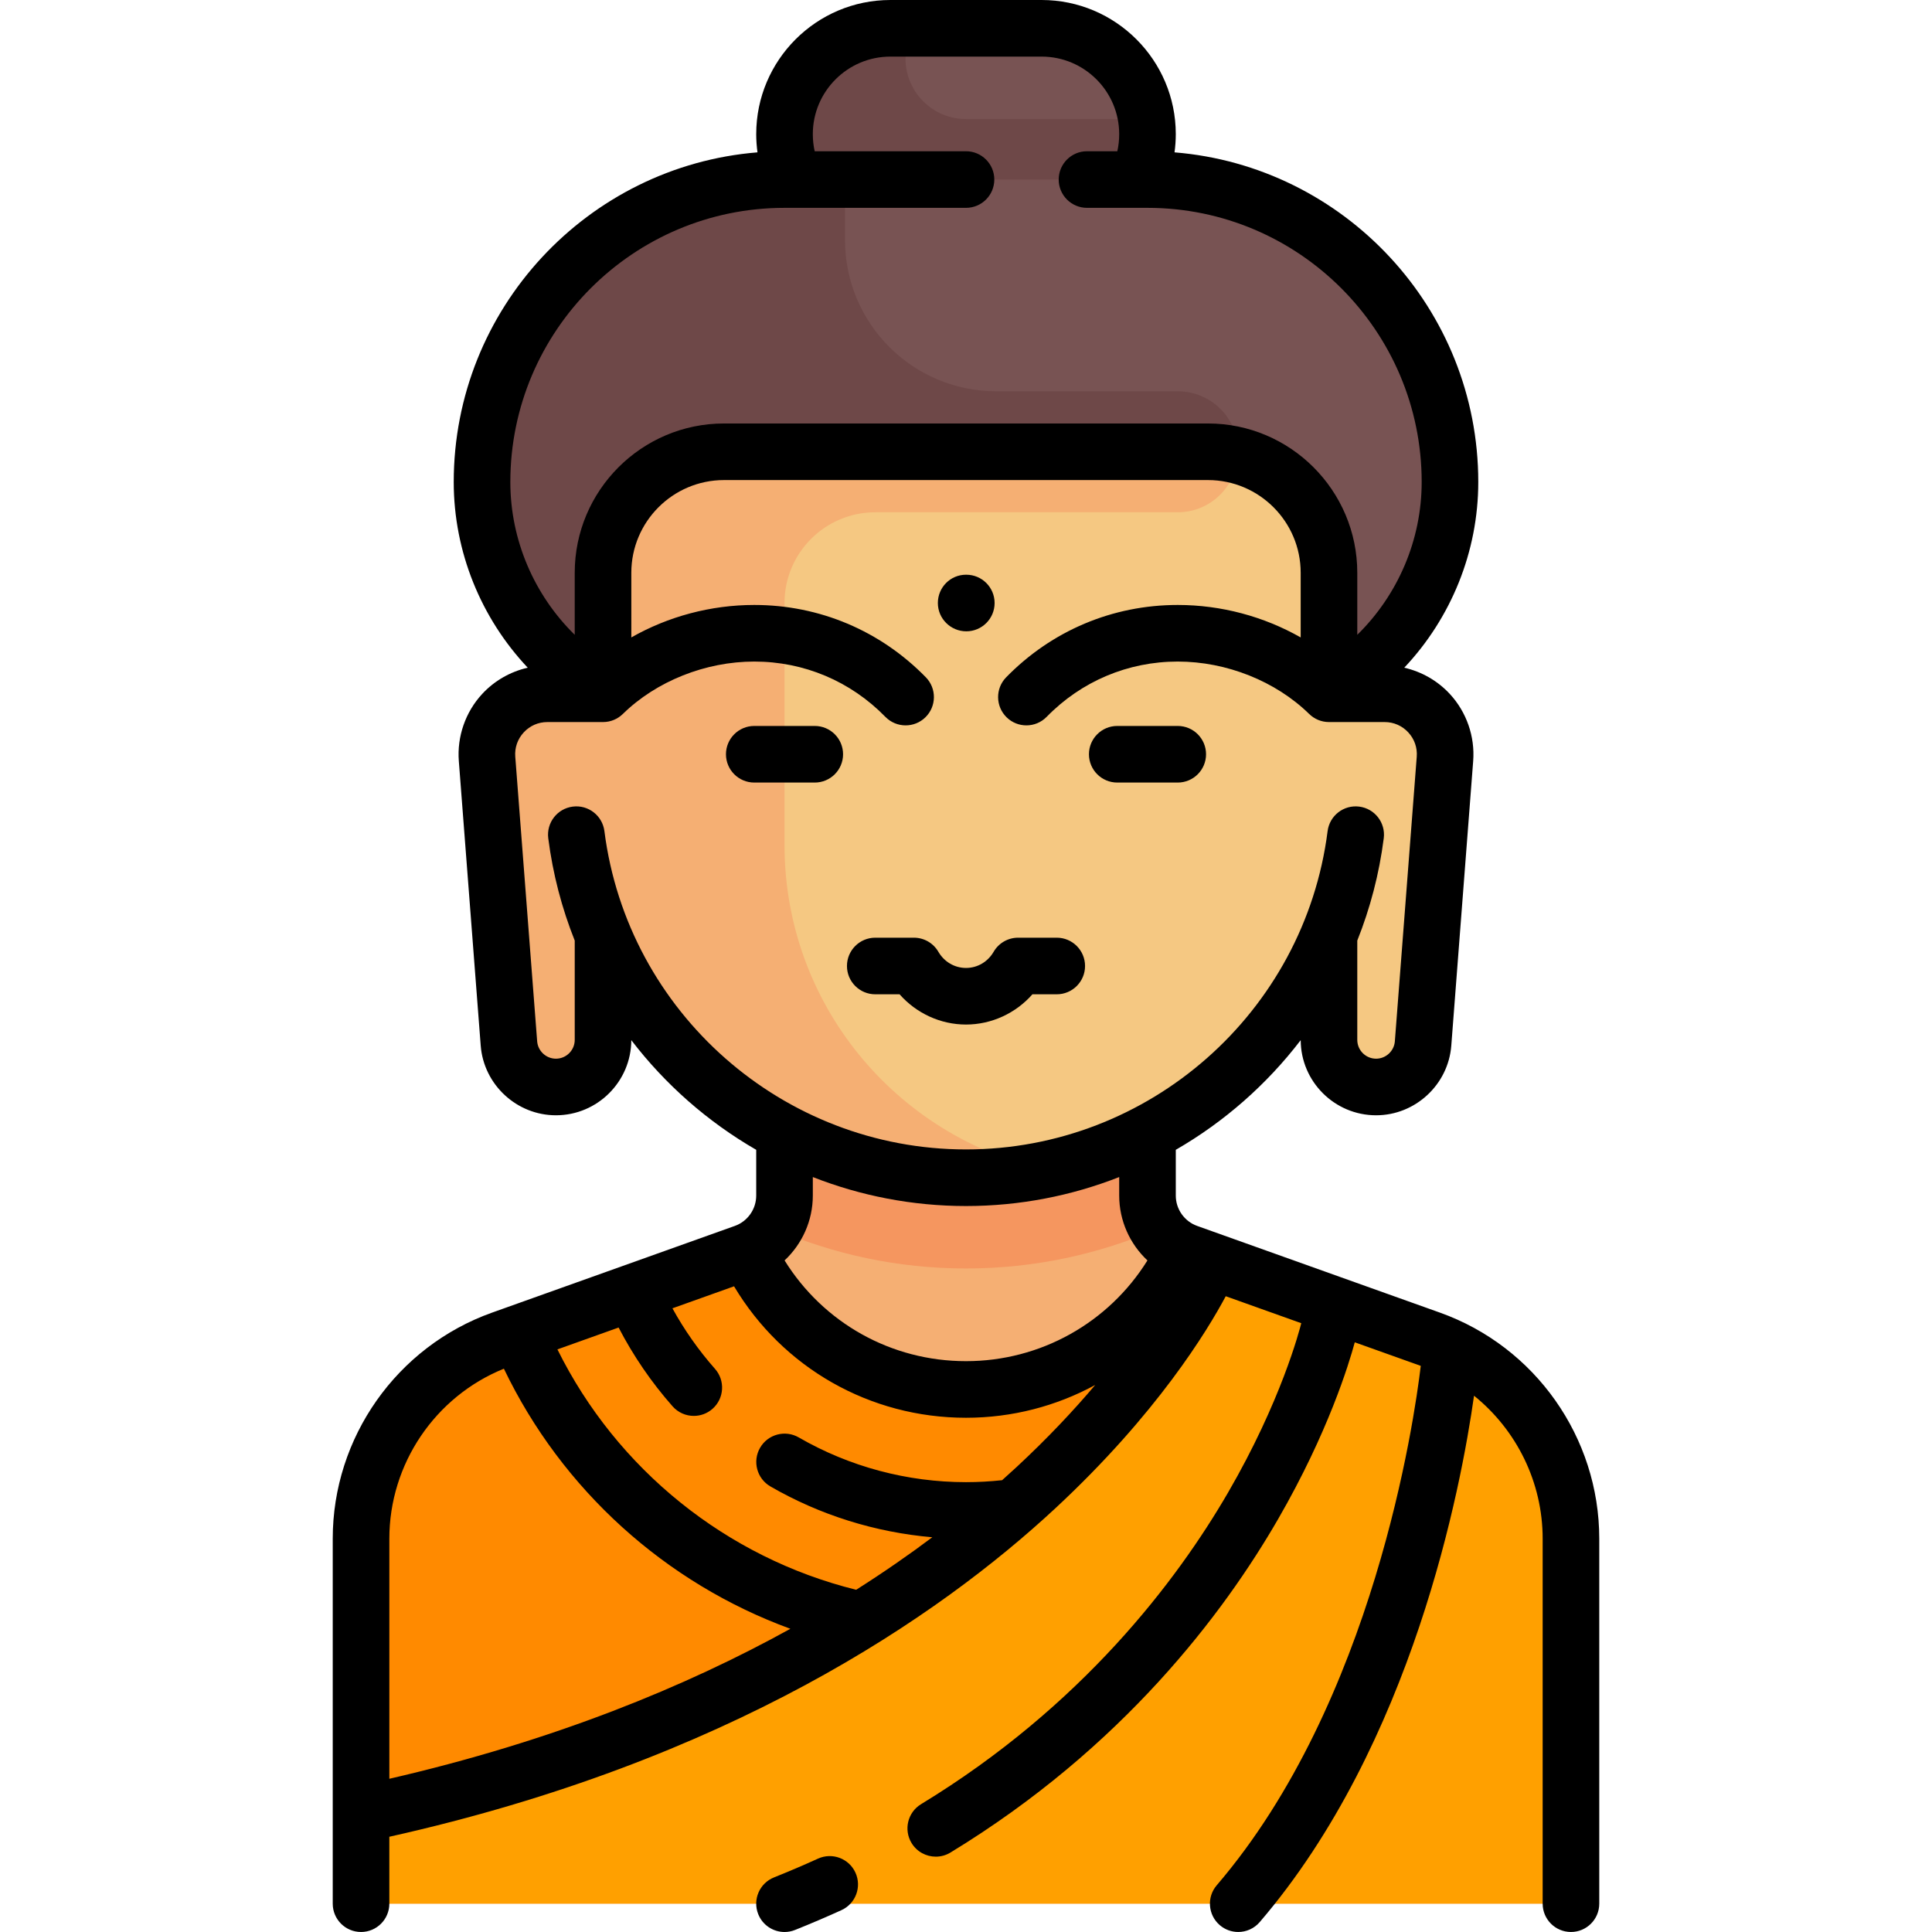
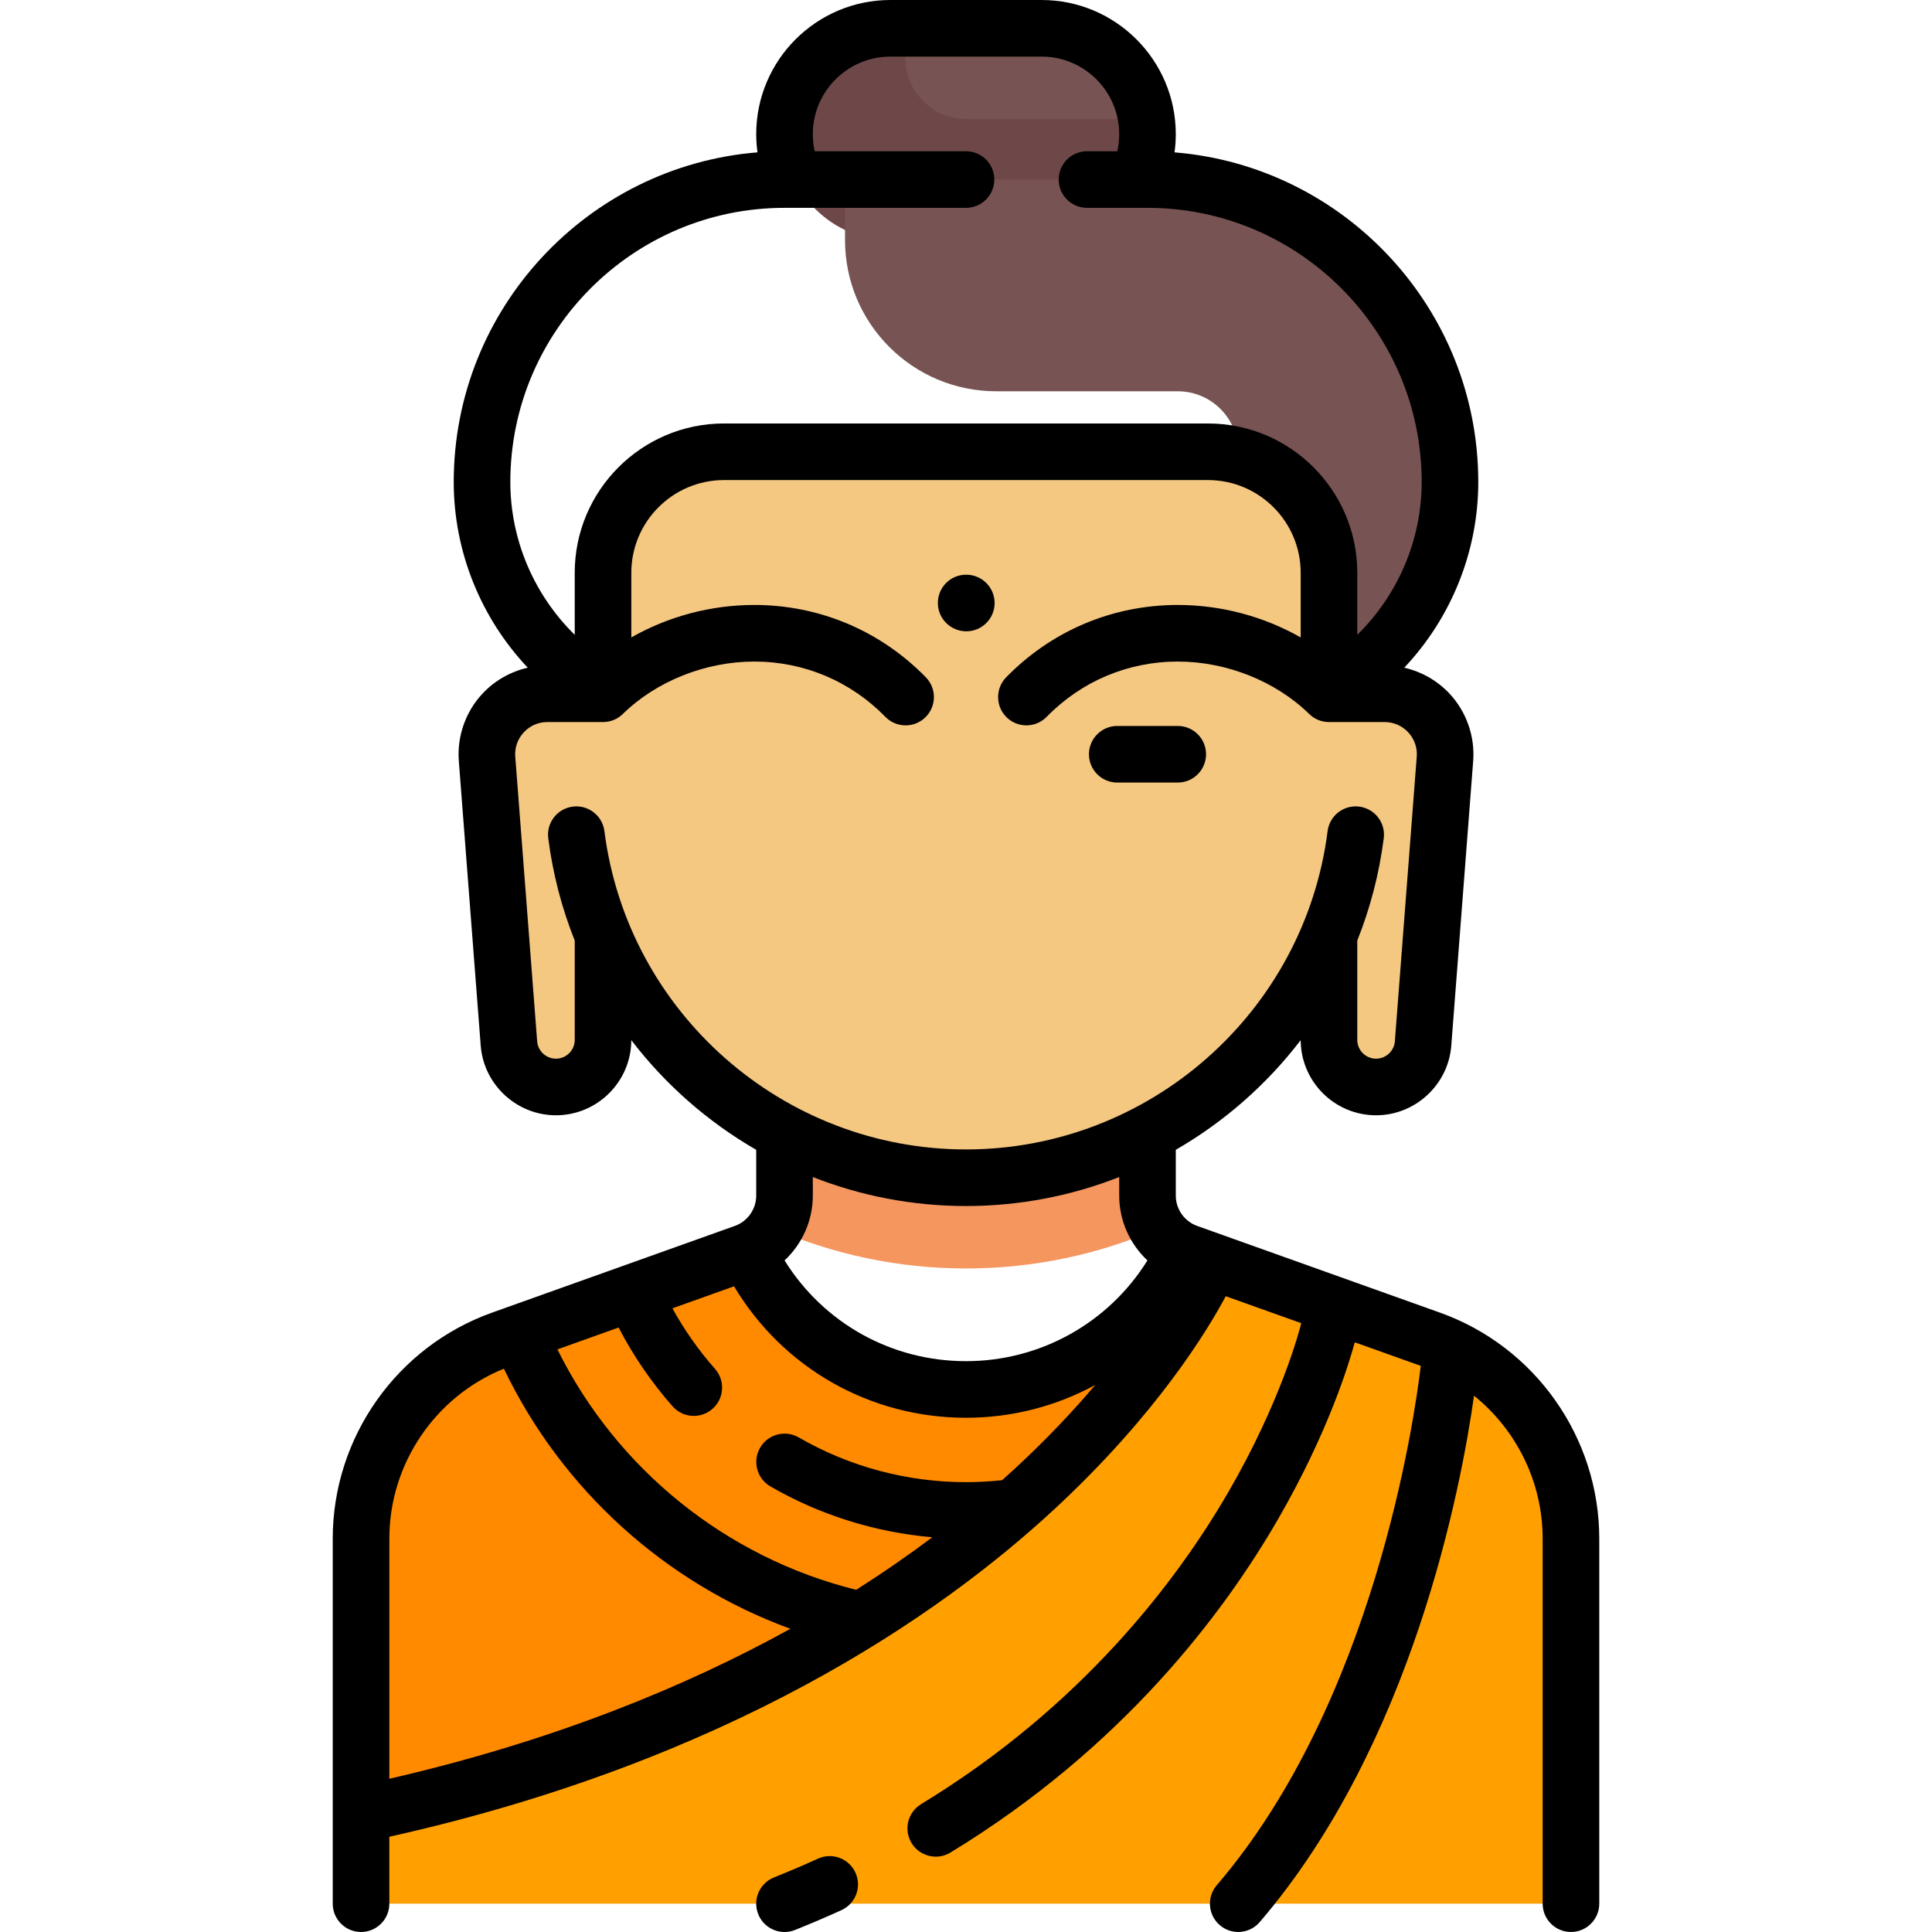
<svg xmlns="http://www.w3.org/2000/svg" version="1.1" id="Capa_1" x="0px" y="0px" viewBox="0 0 512.003 512.003" style="enable-background:new 0 0 512.003 512.003;" xml:space="preserve">
-   <path style="fill:#F5AF73;" d="M379.086,354.925l-64.345-22.98c-6.381-2.279-10.64-8.323-10.64-15.098v-20.766h-96.194v20.766  c0,6.775-4.259,12.819-10.64,15.098l-64.346,22.98c-22.332,7.976-37.24,29.13-37.24,52.843V504.5h320.645v-96.73  C416.327,384.055,401.418,362.901,379.086,354.925z" />
  <path style="fill:#F5965F;" d="M256.004,336.161c18.06,0,35.225-3.771,50.811-10.507c-1.696-2.564-2.714-5.587-2.714-8.808V296.08  h-96.194v20.766c0,3.221-1.019,6.243-2.714,8.808C220.778,332.391,237.943,336.161,256.004,336.161z" />
  <path style="fill:#FFA000;" d="M379.086,354.925l-64.345-22.98c-0.301-0.108-0.531-0.323-0.822-0.447  c-10.283,21.691-32.315,36.728-57.914,36.728s-47.631-15.037-57.914-36.728c-0.292,0.124-0.521,0.34-0.822,0.447l-64.346,22.98  c-22.332,7.976-37.24,29.13-37.24,52.843V504.5h320.645v-96.731C416.327,384.055,401.418,362.901,379.086,354.925z" />
  <path style="fill:#FF8A00;" d="M324.393,335.393l-9.652-3.447c-0.301-0.108-0.531-0.323-0.822-0.447  c-10.283,21.691-32.315,36.728-57.914,36.728s-47.631-15.037-57.914-36.728c-0.292,0.124-0.521,0.34-0.822,0.447l-64.346,22.98  c-22.333,7.976-37.24,29.129-37.24,52.843v72.683C251.067,446.846,310.008,360.878,324.393,335.393z" />
  <path style="fill:#785353;" d="M276.043,63.613h-40.081c-15.495,0-28.056-12.561-28.056-28.056l0,0  c0-15.495,12.561-28.056,28.056-28.056h40.081c15.495,0,28.056,12.561,28.056,28.056l0,0  C304.1,51.052,291.539,63.613,276.043,63.613z" />
  <g>
    <path style="fill:#6E4848;" d="M256.004,31.548c-8.854,0-16.032-7.178-16.032-16.032c0-2.935,0.846-5.65,2.224-8.016h-6.232   c-15.495,0-28.056,12.561-28.056,28.056s12.561,28.056,28.056,28.056h40.081c15.495,0,28.056-12.561,28.056-28.056   c0-1.373-0.214-2.688-0.404-4.008H256.004z" />
-     <path style="fill:#6E4848;" d="M308.108,199.887h-104.21c-42.058,0-76.153-34.095-76.153-76.153l0,0   c0-42.058,34.095-76.153,76.153-76.153h104.21c42.058,0,76.153,34.095,76.153,76.153l0,0   C384.262,165.792,350.167,199.887,308.108,199.887z" />
  </g>
  <path style="fill:#785353;" d="M305.563,47.581h-81.623v16.032c0,22.136,17.945,40.081,40.081,40.081h40.081h8.016  c8.854,0,16.032,7.178,16.032,16.032v72.145h13.819c26.043-12.969,43.656-40.334,42.211-71.726  C382.289,79.077,346.673,47.581,305.563,47.581z" />
  <path style="fill:#F5C882;" d="M366.949,183.855h-14.752V151.79c0-17.709-14.356-32.065-32.065-32.065H191.874  c-17.709,0-32.065,14.356-32.065,32.065v32.065h-14.752c-9.339,0-16.701,7.95-15.985,17.262l5.801,75.419  c0.501,6.505,5.925,11.529,12.449,11.529c6.896,0,12.486-5.59,12.486-12.486v-27.585c15.709,37.648,52.851,64.12,96.194,64.12  s80.485-26.472,96.194-64.12v27.585c0,6.896,5.59,12.486,12.486,12.486c6.524,0,11.949-5.023,12.449-11.529l5.801-75.419  C383.65,191.805,376.288,183.855,366.949,183.855z" />
-   <path style="fill:#F5AF73;" d="M320.133,119.726H191.874c-17.709,0-32.065,14.356-32.065,32.065v32.065h-14.752  c-9.339,0-16.701,7.95-15.985,17.262l5.801,75.419c0.591,7.682,8.049,13.298,16.076,11.014c5.383-1.531,8.86-6.822,8.86-12.418  v-27.139c15.709,37.648,52.851,64.12,96.194,64.12c7.157,0,14.122-0.786,20.873-2.161c-39.451-8.776-68.969-43.922-68.969-86.016  v-64.129c0-13.282,10.767-24.048,24.048-24.048h80.161c8.478,0,15.346-6.601,15.921-14.933  C325.496,120.176,322.876,119.726,320.133,119.726z" />
  <path d="M256.083,167.307c4.142,0,7.5-3.358,7.5-7.5s-3.358-7.5-7.5-7.5h-0.08c-4.142,0-7.46,3.358-7.46,7.5  S251.941,167.307,256.083,167.307z" />
  <path d="M381.608,347.863l-64.346-22.98c-3.387-1.209-5.663-4.439-5.663-8.036v-12.131c12.832-7.404,24.099-17.298,33.101-29.061  c0.042,10.985,8.988,19.91,19.982,19.91c10.378,0,19.131-8.105,19.927-18.453l5.801-75.419c0.501-6.514-1.758-13-6.197-17.793  c-3.242-3.501-7.474-5.905-12.065-6.951c12.39-13.141,19.612-30.719,19.612-49.206c0-45.924-35.498-83.709-80.496-87.367  c0.214-1.585,0.334-3.191,0.334-4.818C311.6,15.951,295.65,0,276.044,0h-40.082c-19.606,0-35.556,15.951-35.556,35.557  c0,1.627,0.121,3.233,0.334,4.818c-44.998,3.658-80.496,41.443-80.496,87.367c0,18.485,7.222,36.065,19.612,49.206  c-4.591,1.046-8.823,3.45-12.065,6.951c-4.439,4.793-6.698,11.279-6.197,17.793l5.801,75.419  c0.796,10.348,9.549,18.453,19.927,18.453c10.995,0,19.941-8.925,19.982-19.91c9.002,11.763,20.269,21.657,33.101,29.061v12.131  c0,3.597-2.275,6.826-5.663,8.036l-64.346,22.98c-25.252,9.019-42.218,33.093-42.218,59.907v96.73c0,4.142,3.358,7.5,7.5,7.5  s7.5-3.358,7.5-7.5v-17.737c89.877-20.063,145.525-58.274,176.506-87.053c26.924-25.01,40.321-47.131,45.152-56.195l20.012,7.147  c-0.467,1.88-5.356,20.712-19.413,44.911c-13.548,23.323-38.659,56.578-81.347,82.557c-3.539,2.153-4.661,6.768-2.508,10.306  c1.412,2.321,3.882,3.602,6.414,3.602c1.328,0,2.674-0.353,3.892-1.094c45.625-27.767,72.407-63.392,86.839-88.388  c13.228-22.909,18.764-41.117,20.306-46.828l17.49,6.246c-1.719,14.393-12.435,89.072-54.069,137.645  c-2.696,3.145-2.332,7.879,0.813,10.575c1.415,1.212,3.15,1.806,4.877,1.806c2.113,0,4.214-0.889,5.698-2.619  c40.525-47.279,53.361-115.167,56.796-139.5c11.258,9.065,18.188,22.915,18.188,37.889v96.73c0,4.142,3.358,7.5,7.5,7.5  s7.5-3.358,7.5-7.5v-96.73C423.827,380.956,406.861,356.881,381.608,347.863z M207.906,55.081h48.097c4.142,0,7.5-3.358,7.5-7.5  s-3.358-7.5-7.5-7.5h-40.101c-0.33-1.47-0.496-2.982-0.496-4.524c0-11.335,9.222-20.557,20.556-20.557h40.081  c11.334,0,20.556,9.222,20.556,20.557c0,1.542-0.166,3.053-0.496,4.524h-8.037c-4.142,0-7.5,3.358-7.5,7.5s3.358,7.5,7.5,7.5h16.033  c40.066,0,72.662,32.596,72.662,72.661c0,15.373-6.318,29.951-17.065,40.49v-16.441c0-21.816-17.749-39.565-39.564-39.565H191.874  c-21.816,0-39.564,17.749-39.564,39.565v16.44c-10.746-10.539-17.065-25.118-17.065-40.489  C135.245,87.676,167.84,55.081,207.906,55.081z M160.174,220.251c-0.524-4.109-4.282-7.021-8.389-6.49  c-4.109,0.524-7.015,4.28-6.49,8.389c1.211,9.484,3.604,18.569,7.015,27.116v26.312c0,2.749-2.237,4.986-4.986,4.986  c-2.589,0-4.773-2.022-4.971-4.604l-5.801-75.419c-0.185-2.397,0.613-4.688,2.247-6.452s3.856-2.735,6.26-2.735h14.752  c2.042,0,3.892-0.819,5.245-2.144l0.002,0.002c8.884-8.698,21.906-13.891,34.833-13.891c13.177,0,25.515,5.204,34.739,14.653  c1.47,1.505,3.417,2.261,5.367,2.261c1.889,0,3.78-0.709,5.239-2.133c2.964-2.894,3.021-7.642,0.127-10.606  c-12.071-12.365-28.221-19.174-45.473-19.174c-11.525,0-22.822,3.05-32.581,8.604V151.79c0-13.545,11.02-24.565,24.564-24.565  h128.259c13.545,0,24.564,11.02,24.564,24.565v17.136c-9.759-5.554-21.055-8.604-32.581-8.604c-17.252,0-33.401,6.81-45.473,19.174  c-2.894,2.964-2.836,7.712,0.127,10.606c1.459,1.424,3.349,2.133,5.239,2.133c1.949,0,3.898-0.756,5.367-2.261  c9.225-9.449,21.562-14.653,34.739-14.653c12.927,0,25.949,5.193,34.833,13.891l0.002-0.002c1.353,1.324,3.202,2.144,5.245,2.144  h14.752c2.404,0,4.627,0.971,6.26,2.735s2.431,4.055,2.247,6.452l-5.801,75.419c-0.198,2.582-2.382,4.604-4.971,4.604  c-2.75,0-4.986-2.237-4.986-4.986v-26.312c3.411-8.547,5.804-17.632,7.015-27.116c0.525-4.109-2.381-7.865-6.49-8.389  c-4.109-0.53-7.865,2.381-8.389,6.49c-6.141,48.094-47.338,84.361-95.829,84.361S166.315,268.345,160.174,220.251z M256.004,319.613  c14.255,0,27.961-2.718,40.597-7.679v4.913c0,6.64,2.823,12.817,7.484,17.182c-10.312,16.567-28.371,26.697-48.081,26.697  c-19.797,0-37.779-10.111-48.081-26.698c4.662-4.365,7.484-10.542,7.484-17.181v-4.913  C228.042,316.895,241.748,319.613,256.004,319.613z M103.18,407.77c0-19.808,12.117-37.659,30.357-45.052  c15.381,32.078,42.816,56.832,75.922,68.93c-27.708,15.316-62.715,29.713-106.279,39.75V407.77z M269.479,388.721  c-1.255,1.166-2.569,2.353-3.91,3.55c-3.163,0.338-6.371,0.52-9.565,0.52c-15.589,0-30.917-4.099-44.327-11.853  c-3.584-2.073-8.174-0.848-10.247,2.738s-0.848,8.174,2.738,10.247c13.116,7.584,27.796,12.167,42.904,13.47  c-6.117,4.592-12.836,9.261-20.179,13.92c-34.404-8.518-63.46-31.974-79.17-63.709l16.215-5.791  c3.894,7.501,8.682,14.512,14.305,20.882c1.482,1.679,3.549,2.537,5.625,2.537c1.764,0,3.534-0.619,4.96-1.877  c3.105-2.741,3.4-7.48,0.659-10.586c-4.357-4.936-8.137-10.315-11.285-16.05l16.329-5.832c12.91,21.617,36.006,34.839,61.473,34.839  c12.219,0,23.933-3.085,34.241-8.69C284.57,373.739,277.706,381.078,269.479,388.721z" />
  <path d="M216.777,492.56c-3.806,1.731-7.727,3.405-11.656,4.977c-3.846,1.539-5.717,5.903-4.179,9.749  c1.173,2.933,3.989,4.717,6.966,4.717c0.927,0,1.87-0.173,2.783-0.538c4.144-1.657,8.28-3.424,12.295-5.25  c3.771-1.715,5.437-6.162,3.722-9.932C224.994,492.511,220.545,490.845,216.777,492.56z" />
-   <path d="M273.608,263.5h6.444c4.142,0,7.5-3.358,7.5-7.5s-3.358-7.5-7.5-7.5h-10.24c-2.67,0-5.139,1.419-6.482,3.728  c-1.563,2.685-4.302,4.289-7.327,4.289c-3.025,0-5.764-1.604-7.327-4.289c-1.343-2.308-3.812-3.728-6.482-3.728h-10.24  c-4.142,0-7.5,3.358-7.5,7.5s3.358,7.5,7.5,7.5h6.444c4.424,5.027,10.84,8.016,17.604,8.016  C262.766,271.516,269.184,268.527,273.608,263.5z" />
-   <path d="M215.922,192.387H199.89c-4.142,0-7.5,3.358-7.5,7.5s3.358,7.5,7.5,7.5h16.032c4.142,0,7.5-3.358,7.5-7.5  S220.065,192.387,215.922,192.387z" />
  <path d="M296.085,207.387h16.032c4.142,0,7.5-3.358,7.5-7.5s-3.358-7.5-7.5-7.5h-16.032c-4.142,0-7.5,3.358-7.5,7.5  S291.941,207.387,296.085,207.387z" />
  <g>
</g>
  <g>
</g>
  <g>
</g>
  <g>
</g>
  <g>
</g>
  <g>
</g>
  <g>
</g>
  <g>
</g>
  <g>
</g>
  <g>
</g>
  <g>
</g>
  <g>
</g>
  <g>
</g>
  <g>
</g>
  <g>
</g>
</svg>